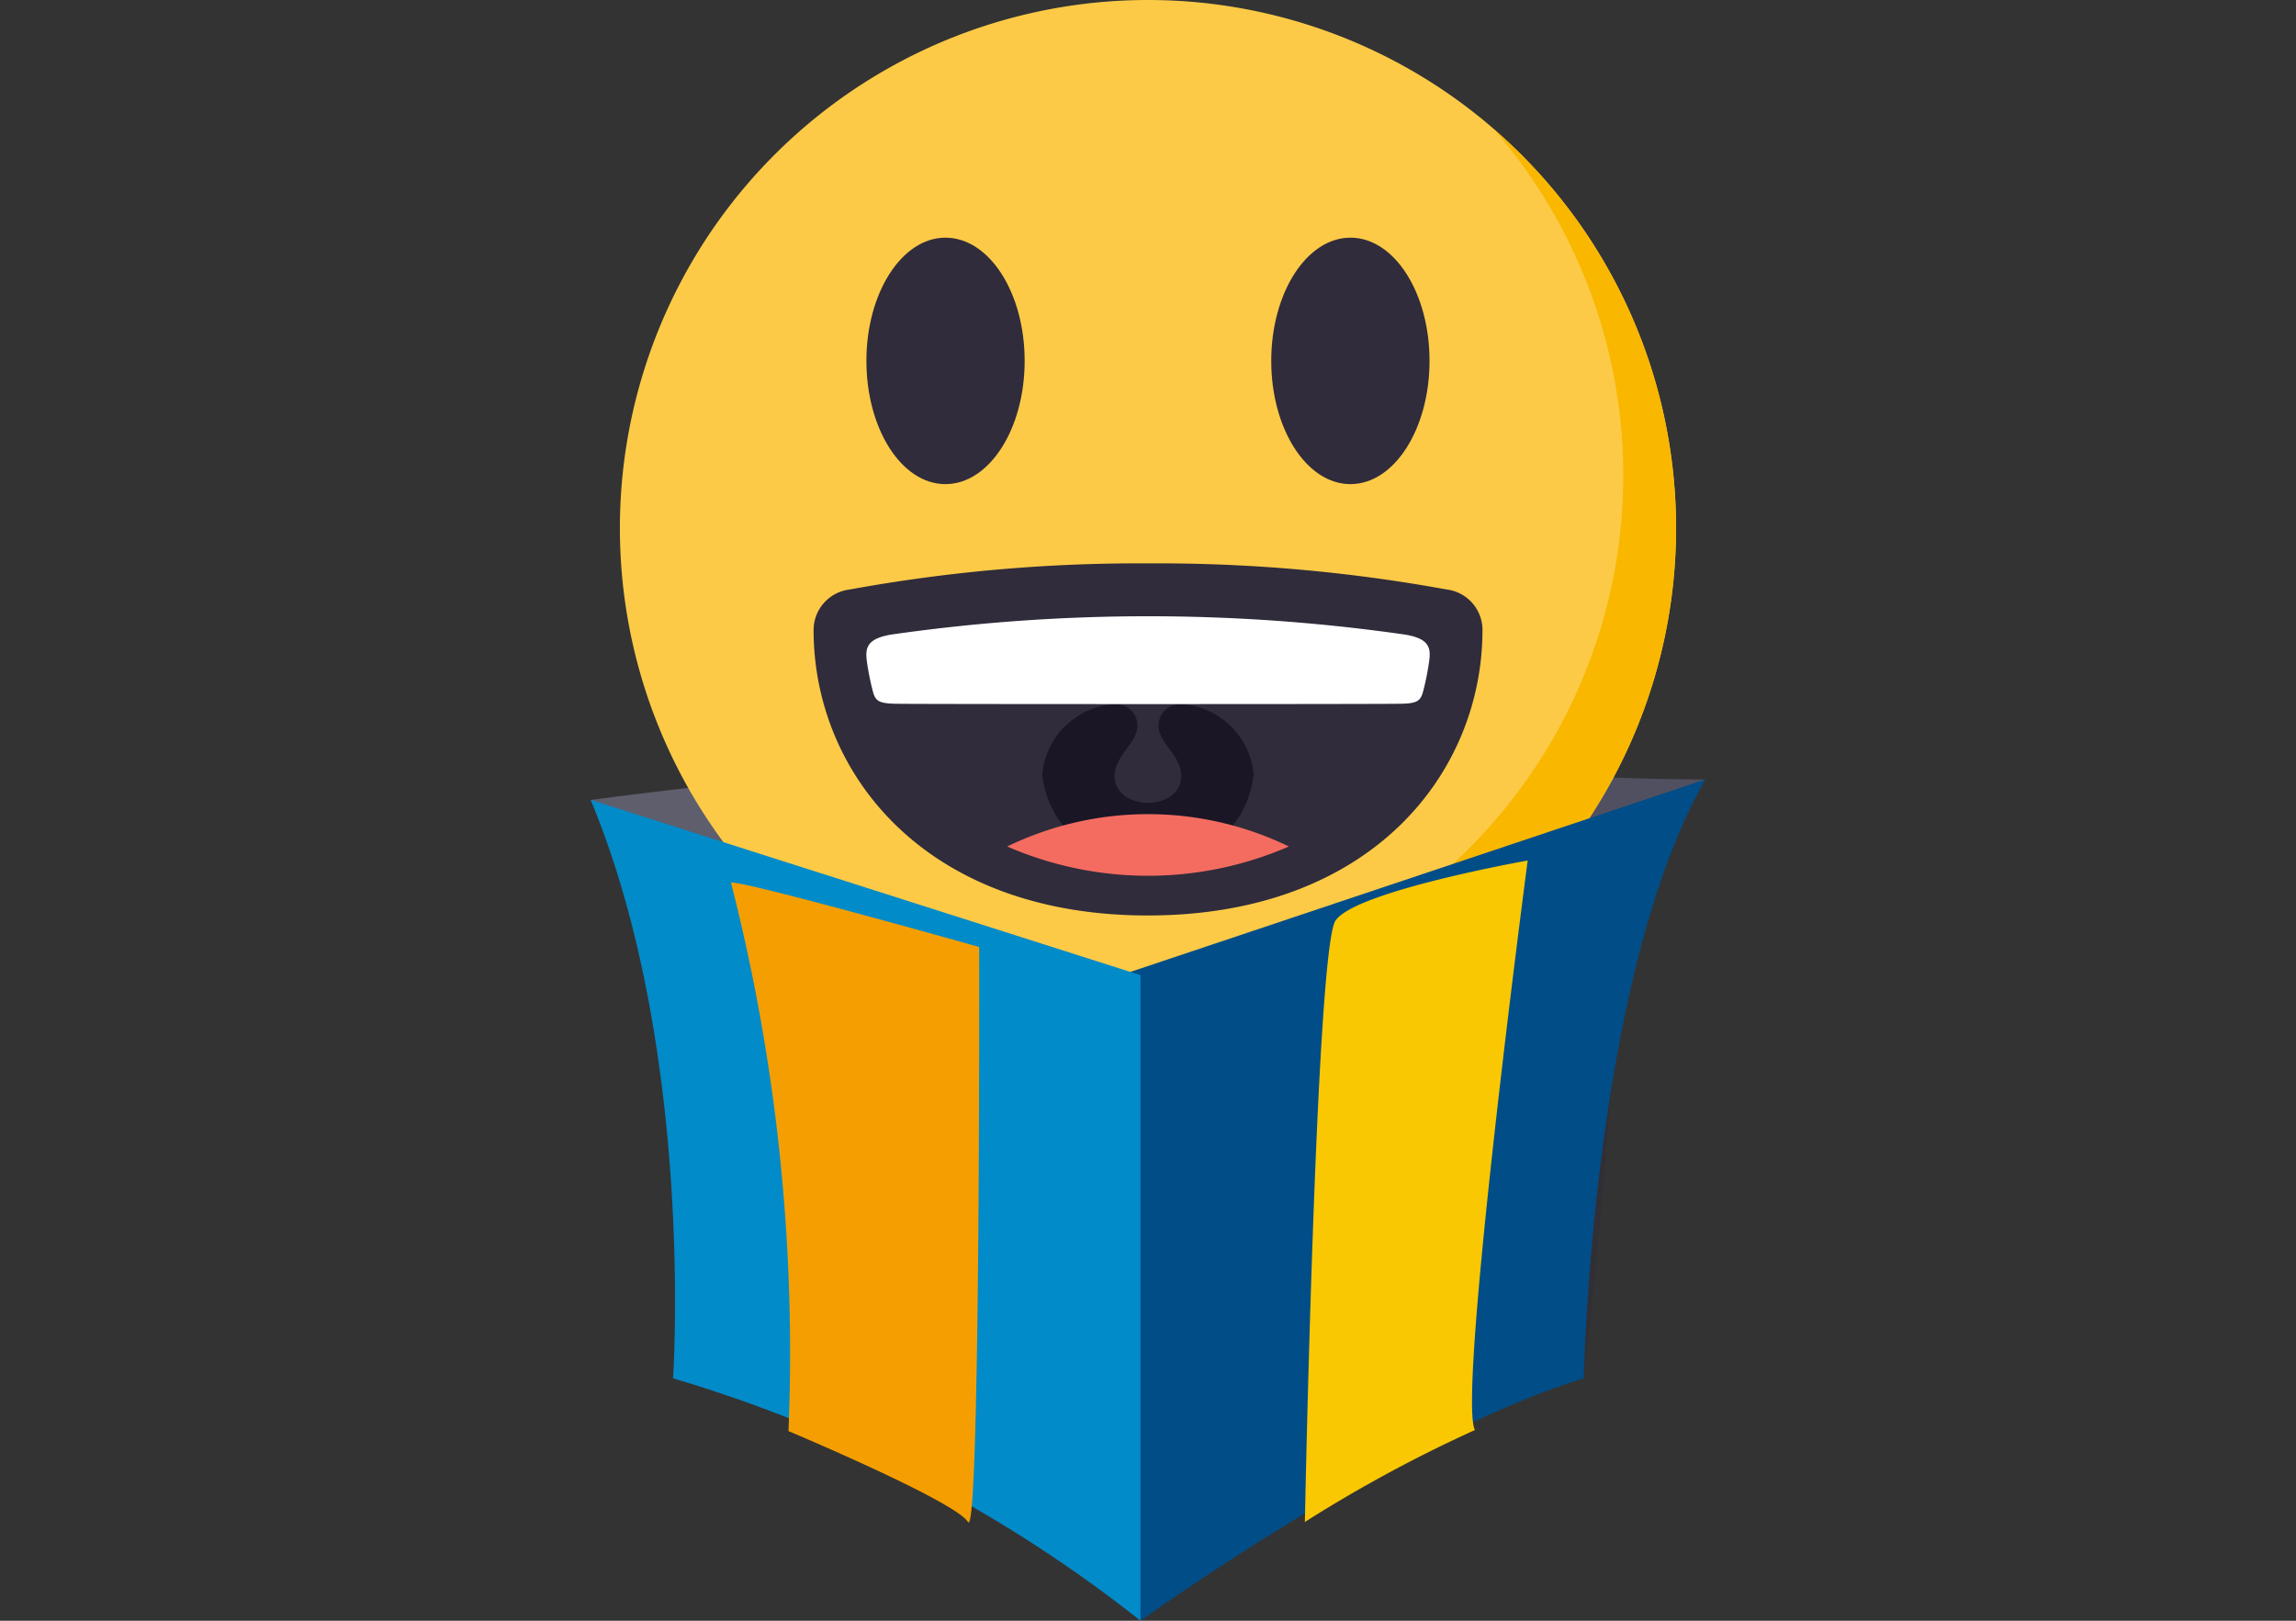
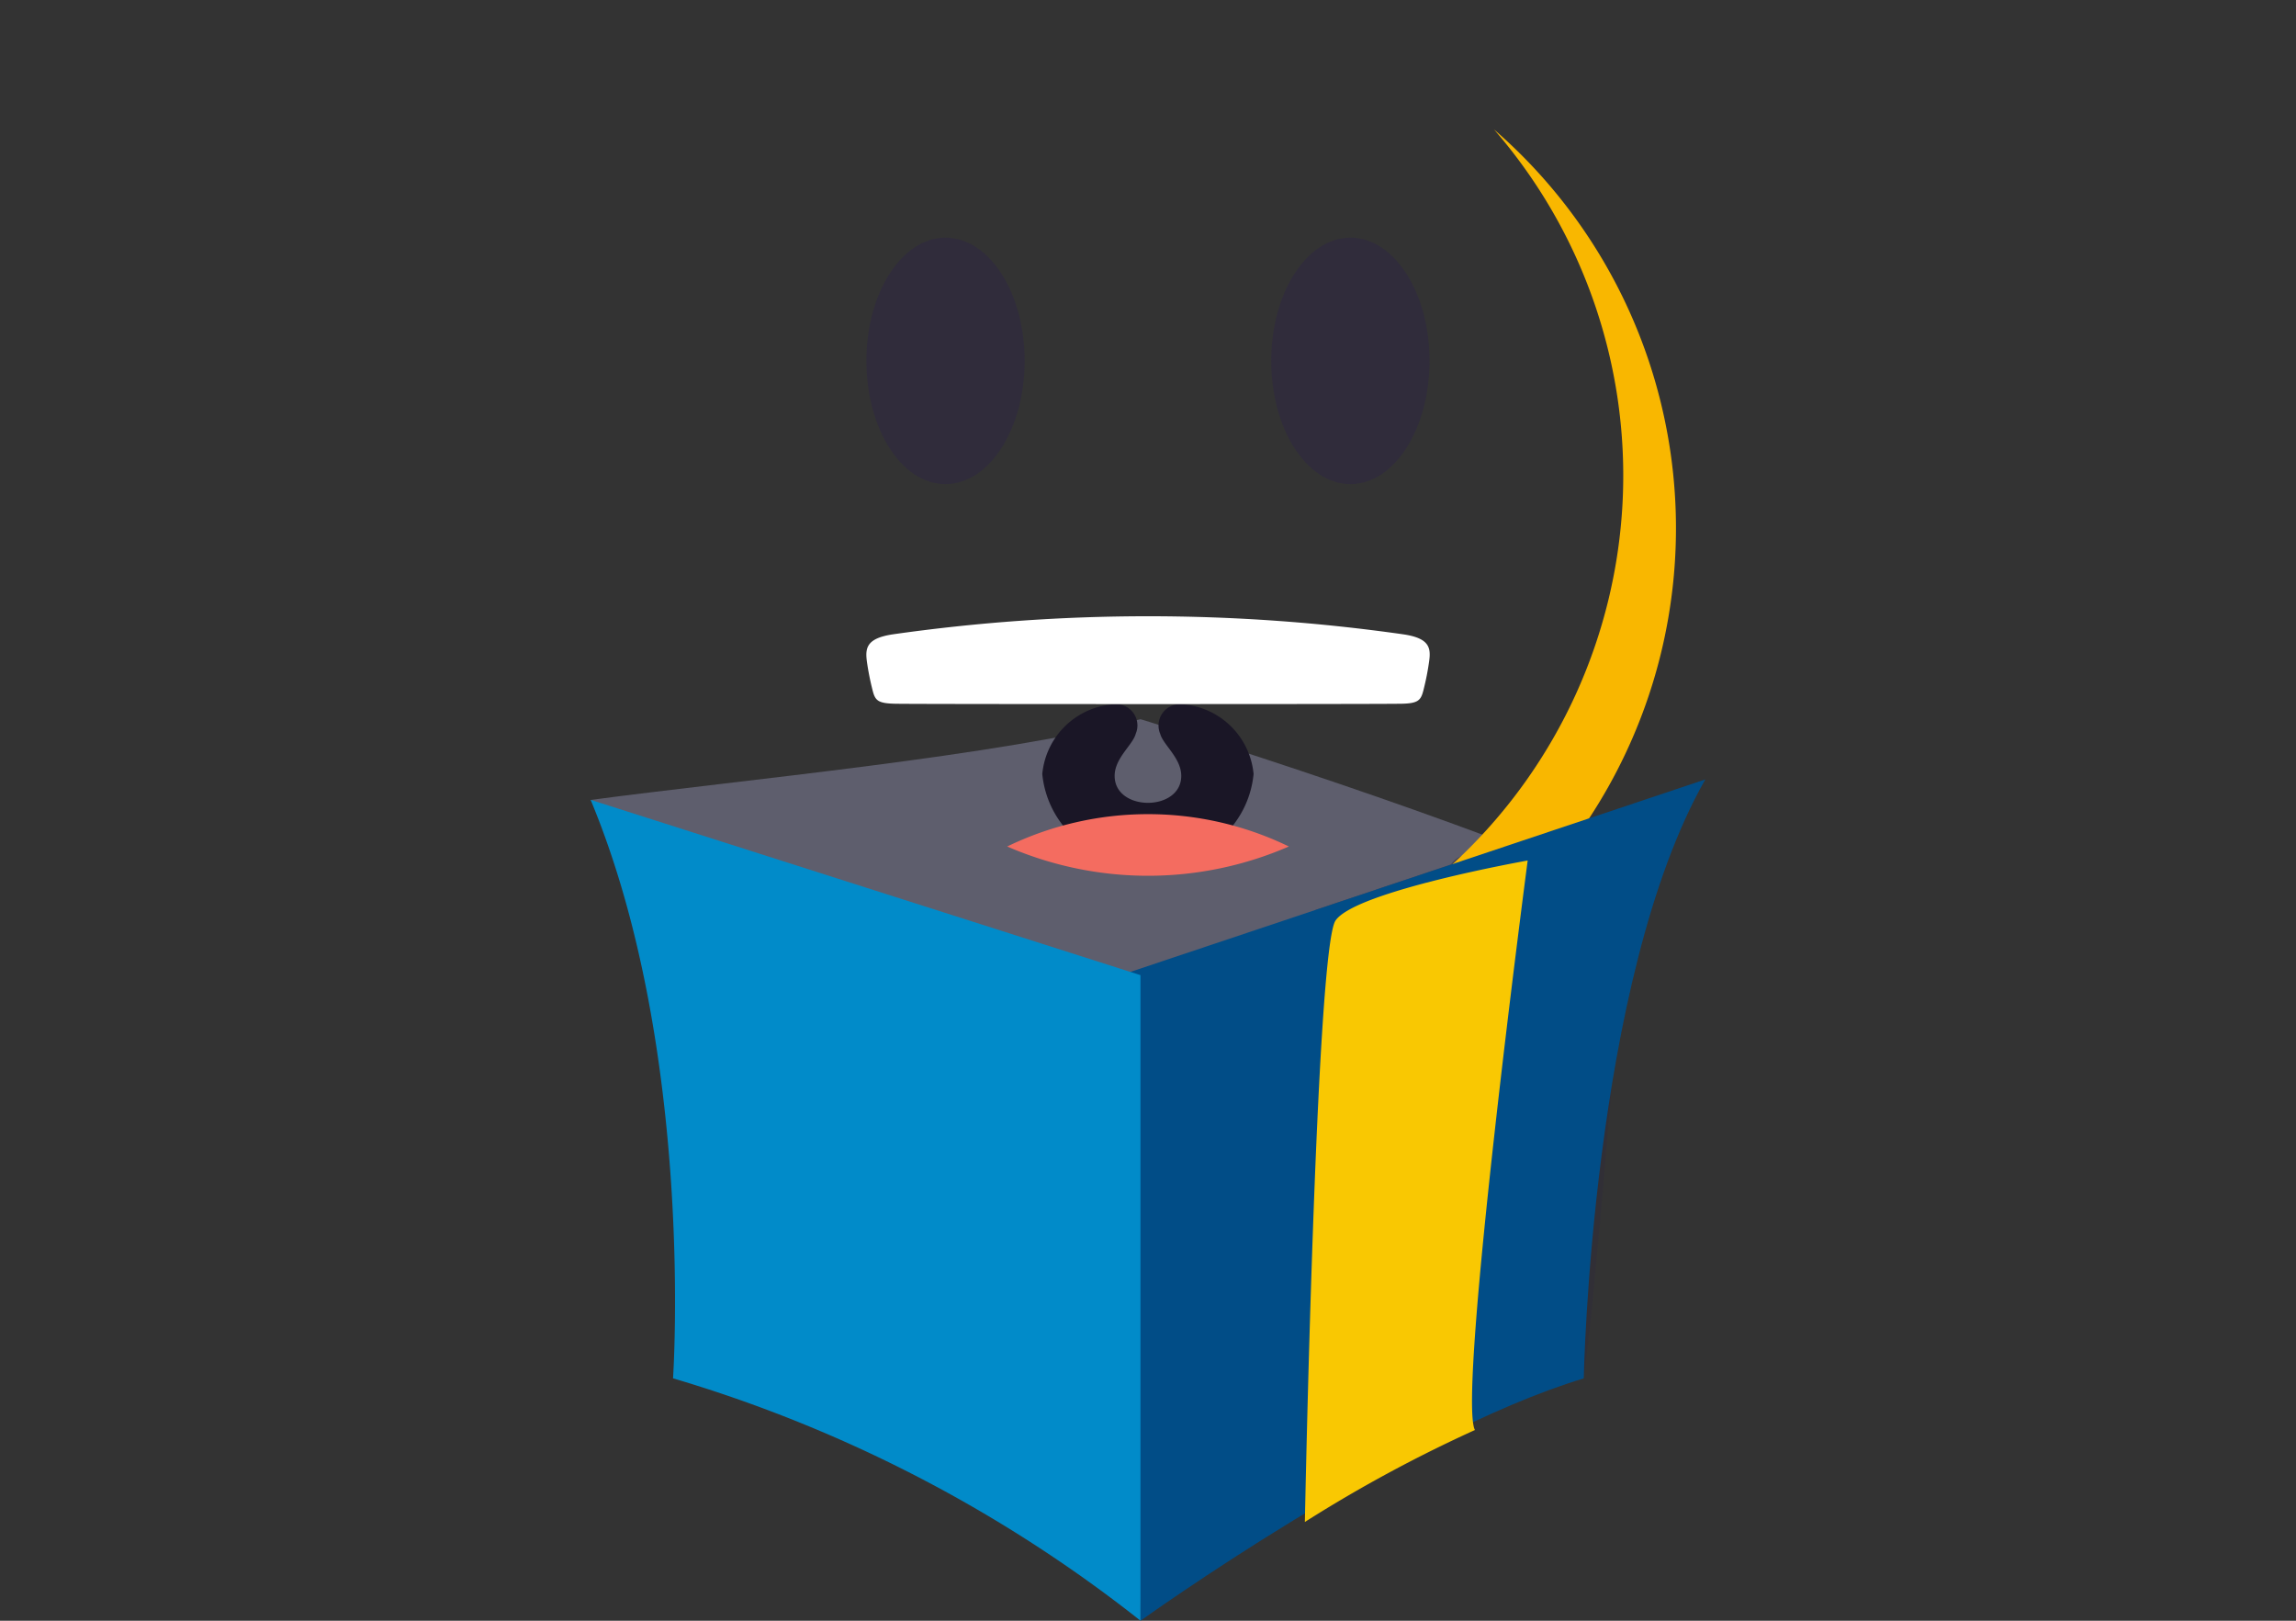
<svg xmlns="http://www.w3.org/2000/svg" viewBox="0 0 68 48">
  <rect x="0" y="0" width="68" height="48" fill="#333333" stroke="none" />
  <defs>
    <style>.cls-1{fill:#5e5e6d;}.cls-2{fill:#515060;}.cls-3,.cls-6{fill:#302c3b;}.cls-3{opacity:0.5;isolation:isolate;}.cls-4{fill:#fdca47;}.cls-5{fill:#f9b700;}.cls-7{fill:#1a1626;}.cls-8{fill:#f46c60;}.cls-9{fill:#fff;}.cls-10{fill:#014d87;}.cls-11{fill:#f9c802;}.cls-12{fill:#018bc9;}.cls-13{fill:#f59e01;}</style>
  </defs>
  <g id="Final">
    <g id="Group_16901" data-name="Group 16901">
      <g id="Group_16900" data-name="Group 16900">
        <path id="Path_28636" data-name="Path 28636" class="cls-1" d="M33.779,21.3c-4.248,1.1-11.733,1.785-16.287,2.391l16.286,7.753,13.73-5.308C42,23.813,33.779,21.3,33.779,21.3Z" />
-         <path id="Path_28637" data-name="Path 28637" class="cls-2" d="M33.78,21.3a36.243,36.243,0,0,1,0,10.144l16.728-8.359A82.355,82.355,0,0,1,33.78,21.3Z" />
        <path id="Path_28638" data-name="Path 28638" class="cls-3" d="M45.245,25.486c-.548,1.021-1.6-.82-2.28.121l-4.005,1.34L46.906,40.82c.374-2.677.86-9.379,1.083-11.412Z" />
        <g id="Group_16898" data-name="Group 16898">
-           <path id="Path_28639" data-name="Path 28639" class="cls-4" d="M34,0A15.641,15.641,0,1,1,18.359,15.641,15.642,15.642,0,0,1,34,0Z" />
          <path id="Path_28640" data-name="Path 28640" class="cls-5" d="M44.246,3.832A15.635,15.635,0,0,1,32.437,29.718h0A15.588,15.588,0,0,1,22.187,25.89,15.637,15.637,0,1,0,44.246,3.832Z" />
          <path id="Path_28641" data-name="Path 28641" class="cls-6" d="M28,7.039c1.3,0,2.347,1.633,2.347,3.648S29.3,14.338,28,14.338,25.66,12.7,25.66,10.687,26.709,7.039,28,7.039Z" />
          <path id="Path_28642" data-name="Path 28642" class="cls-6" d="M39.995,7.039c1.3,0,2.343,1.633,2.343,3.648s-1.044,3.651-2.343,3.651S37.65,12.7,37.65,10.687,38.7,7.039,39.995,7.039Z" />
-           <path id="Path_28643" data-name="Path 28643" class="cls-6" d="M43.906,18.658a1.208,1.208,0,0,0-1.063-1.2A47.651,47.651,0,0,0,34,16.685h0a47.651,47.651,0,0,0-8.841.775,1.21,1.21,0,0,0-1.063,1.2c0,4.213,3.272,8.453,9.9,8.453h0C40.637,27.111,43.906,22.871,43.906,18.658Z" />
          <path id="Path_28644" data-name="Path 28644" class="cls-7" d="M34.962,20.855a.633.633,0,0,0-.6.88c.088.325.623.716.623,1.243,0,1.065-1.973,1.065-1.973,0,0-.527.538-.918.623-1.243a.63.63,0,0,0-.6-.88,2.286,2.286,0,0,0-2.166,2.067A2.909,2.909,0,0,0,34,25.544a2.907,2.907,0,0,0,3.127-2.622A2.286,2.286,0,0,0,34.962,20.855Z" />
          <path id="Path_28645" data-name="Path 28645" class="cls-8" d="M29.83,25.07a10.467,10.467,0,0,0,8.342,0,9.559,9.559,0,0,0-8.342,0Z" />
          <path id="Path_28646" data-name="Path 28646" class="cls-9" d="M41.564,18.787a53.611,53.611,0,0,0-15.124,0c-.772.117-.817.4-.767.793a7.788,7.788,0,0,0,.161.827c.083.345.148.432.752.436,1.159.013,13.671.013,14.829,0,.6,0,.667-.091.751-.436a7.545,7.545,0,0,0,.161-.827C42.382,19.185,42.334,18.9,41.564,18.787Z" />
        </g>
        <g id="Group_16899" data-name="Group 16899">
          <path id="Path_28647" data-name="Path 28647" class="cls-10" d="M33.189,28.881,33.779,48s7.7-5.537,13.127-7.178c0,0,.222-11.813,3.6-17.738Z" />
          <path id="Path_28648" data-name="Path 28648" class="cls-11" d="M38.646,45.075s.329-16.933.906-17.808,5.693-1.782,5.693-1.782-2.091,15.856-1.563,16.867A41.369,41.369,0,0,0,38.646,45.075Z" />
          <path id="Path_28649" data-name="Path 28649" class="cls-12" d="M33.779,48a41.13,41.13,0,0,0-13.846-7.179s.662-9.693-2.441-17.133L33.777,28.88V48Z" />
-           <path id="Path_28650" data-name="Path 28650" class="cls-13" d="M23.352,42.384s4.944,2.077,5.315,2.691S29,28.046,29,28.046s-6.772-1.912-7.352-1.912A56.209,56.209,0,0,1,23.352,42.384Z" />
        </g>
      </g>
    </g>
  </g>
</svg>